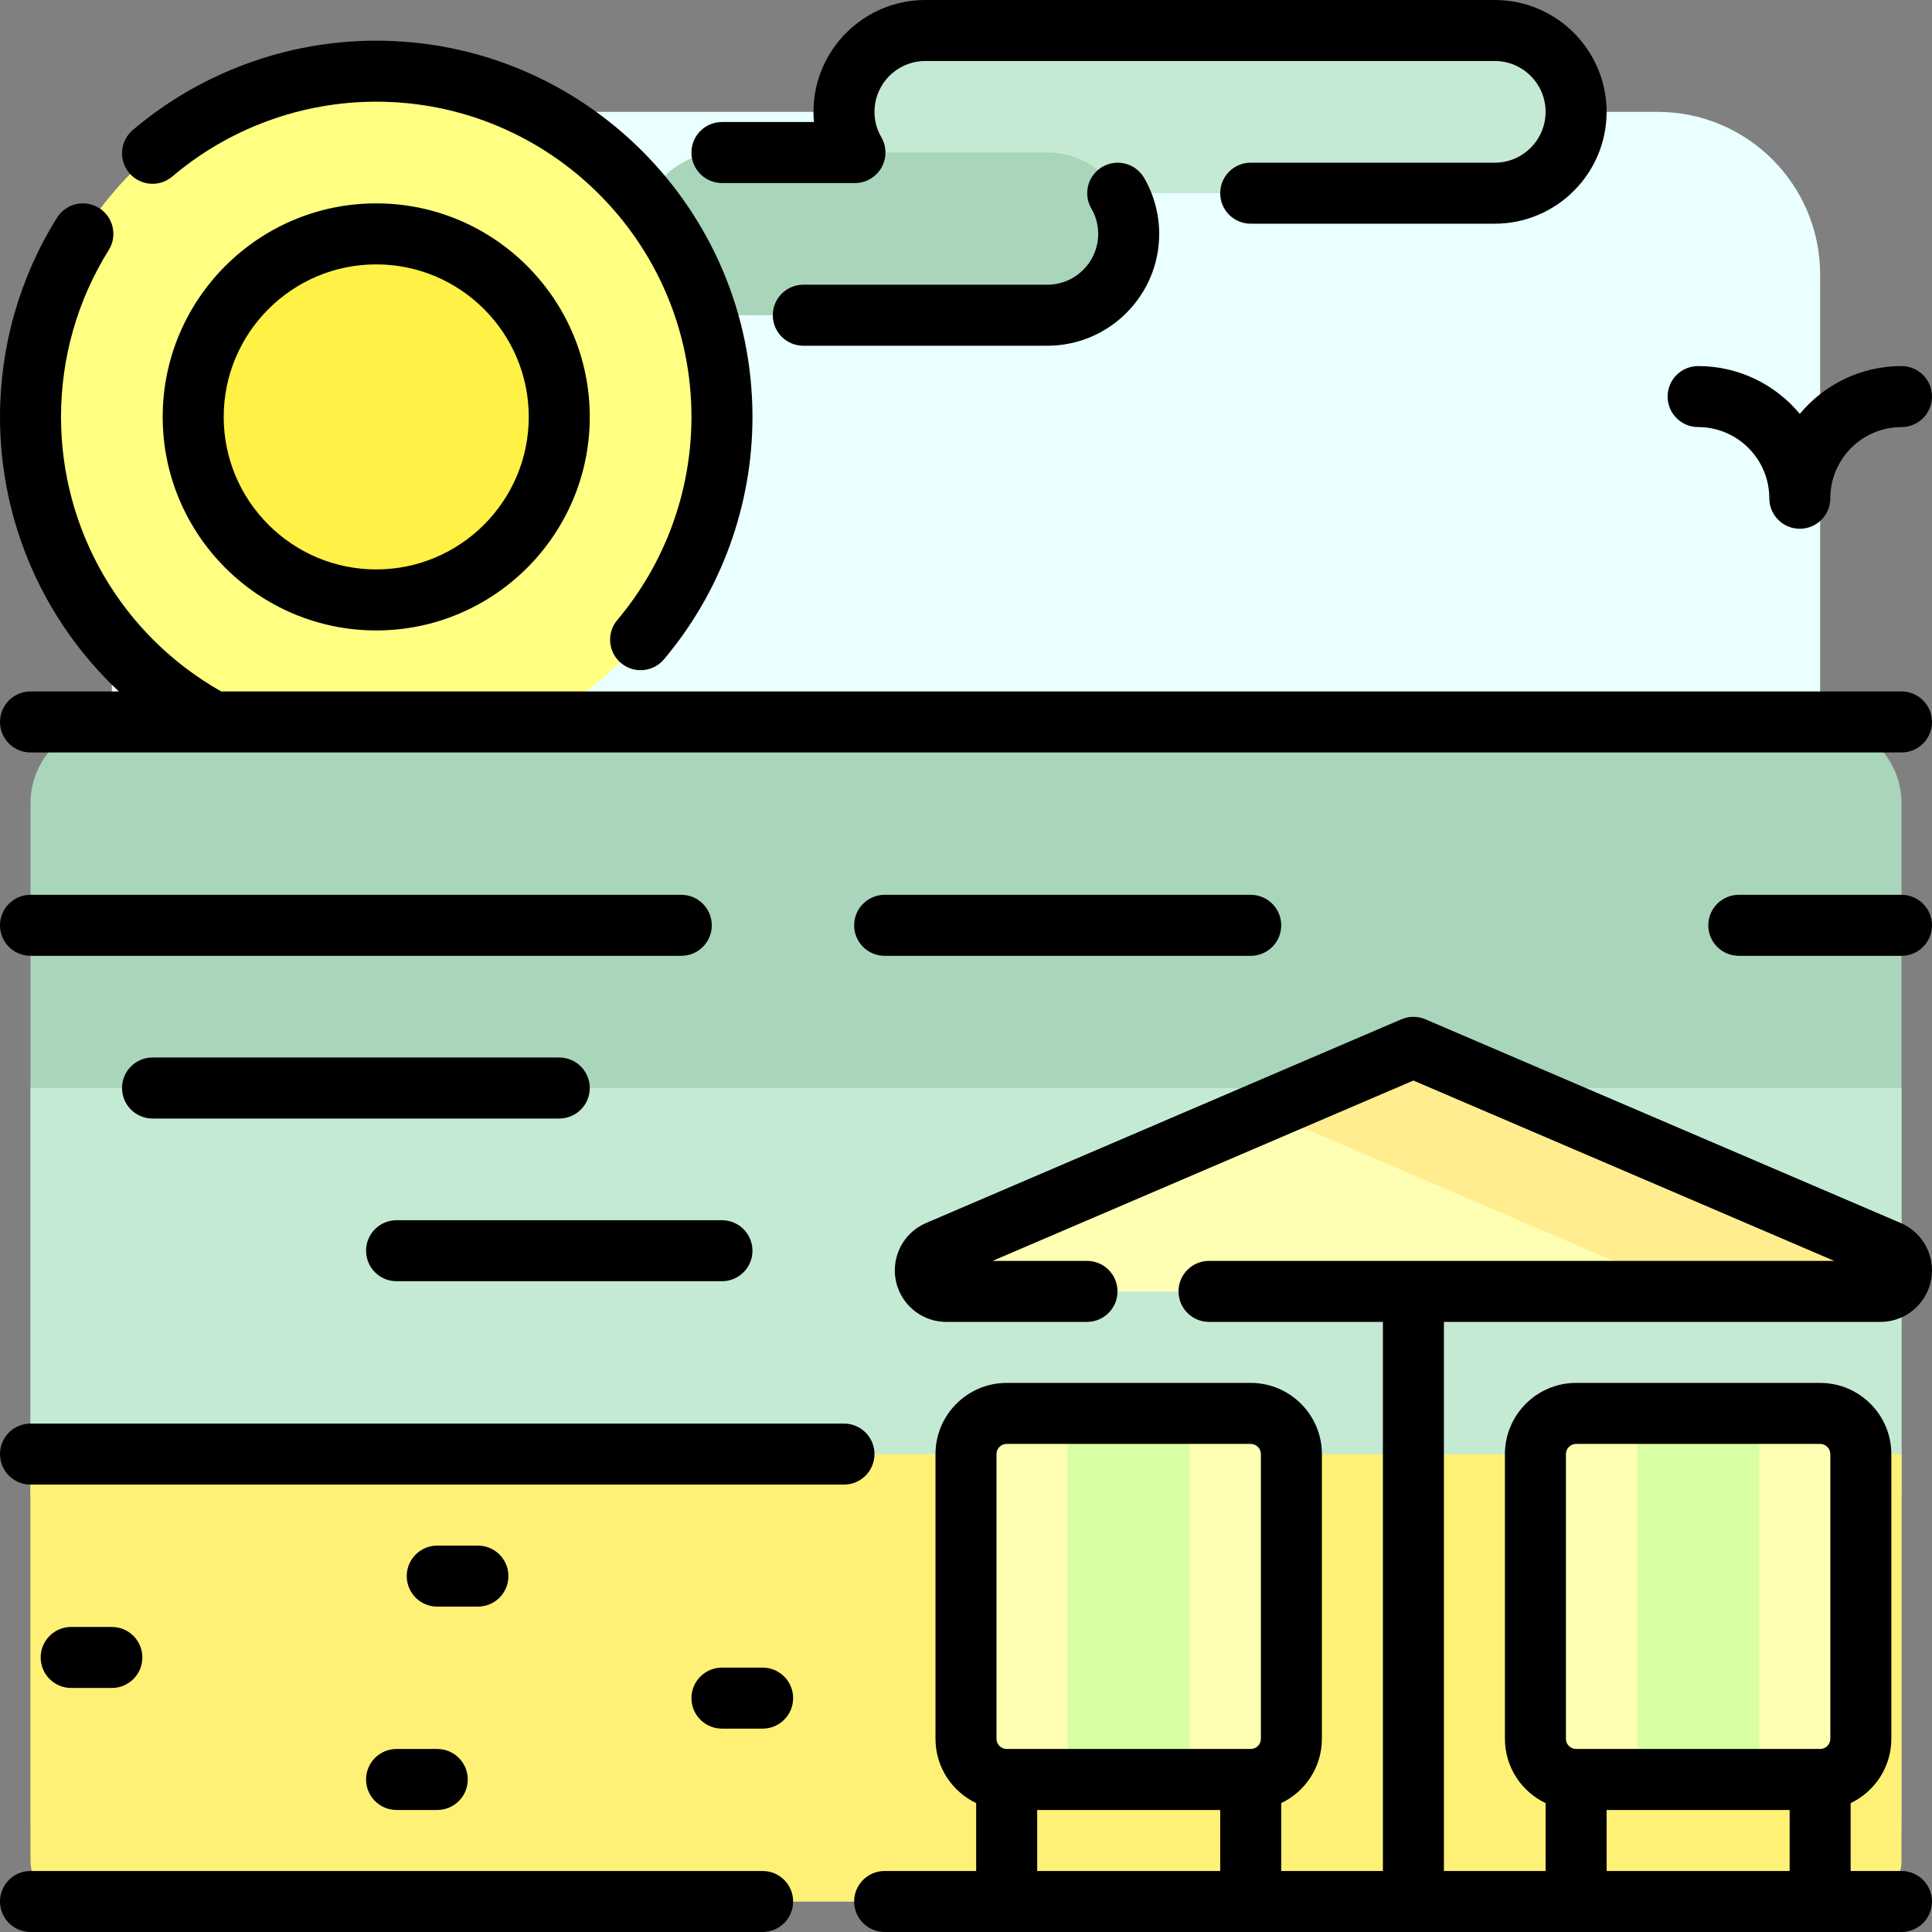
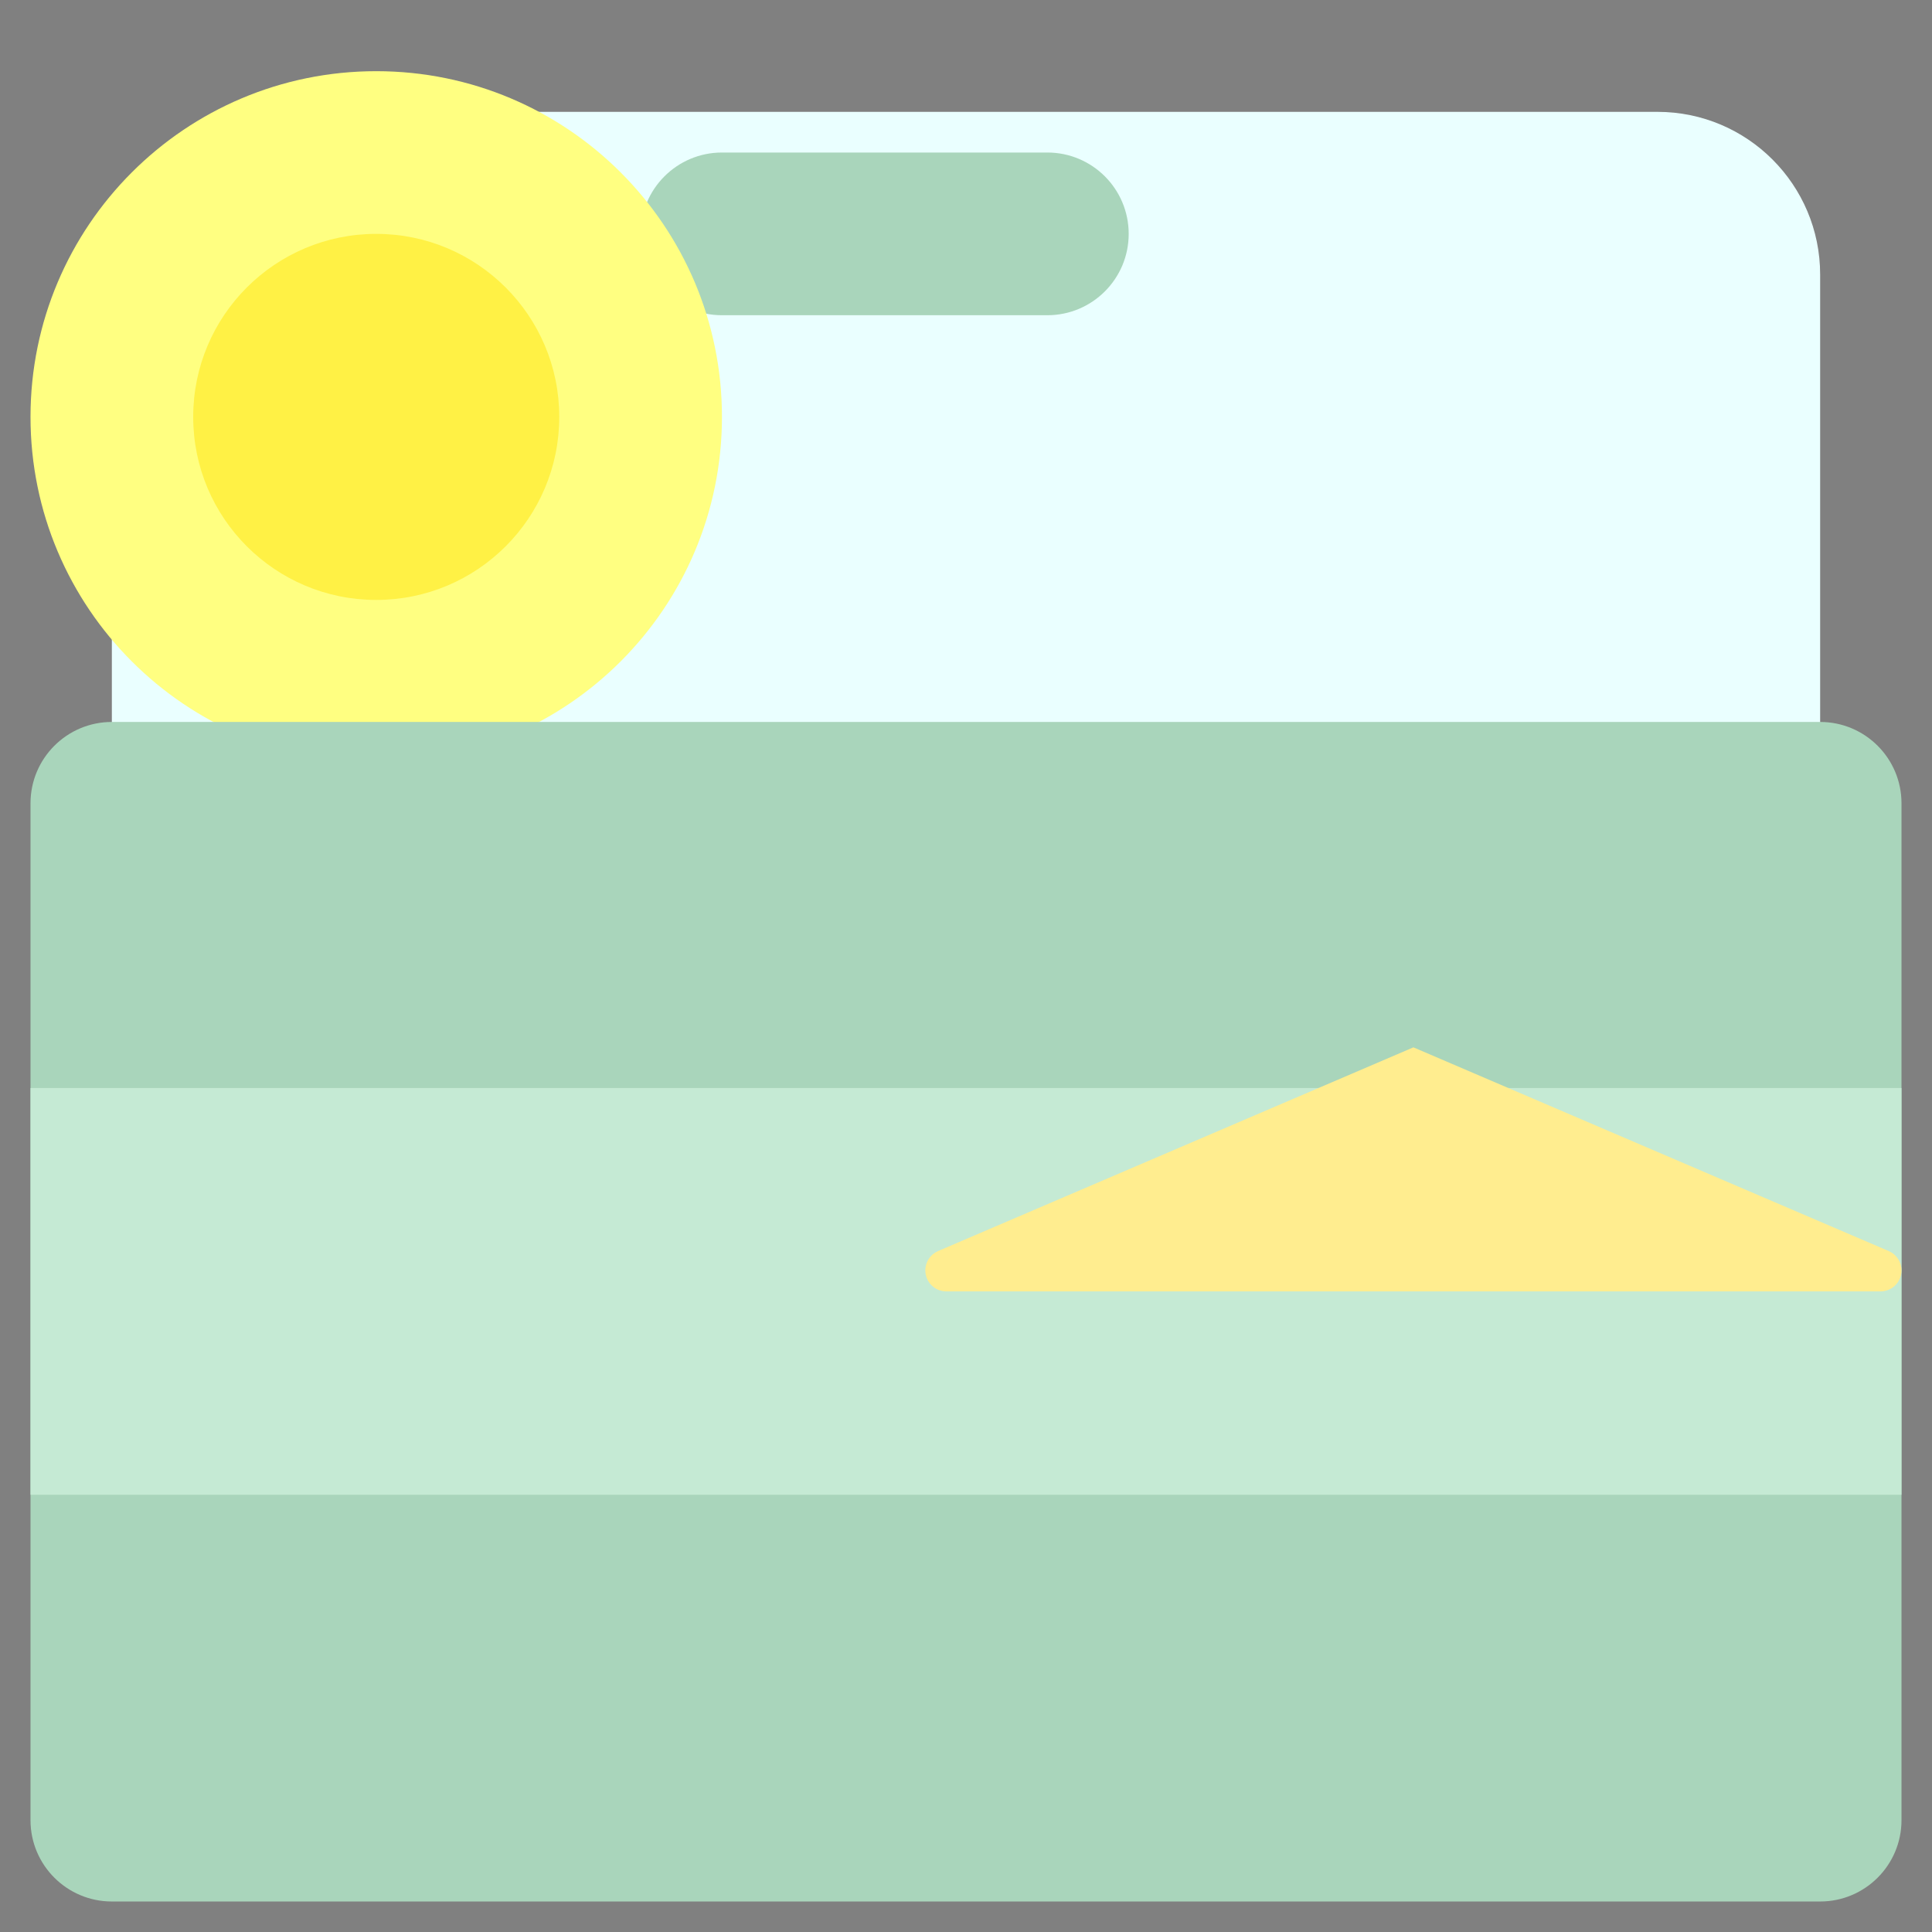
<svg xmlns="http://www.w3.org/2000/svg" version="1.1" id="Layer_1" x="0px" y="0px" viewBox="0 0 512 512" style="enable-background:new 0 0 512 512;" xml:space="preserve">
  <rect x="0" y="0" width="512" height="512" fill="#808080" stroke="none" />
  <path style="fill:#EAFFFF;" d="M439.242,482.358H72.758c-23.812,0-43.116-19.304-43.116-43.116V72.758  c0-23.812,19.304-43.116,43.116-43.116h366.484c23.812,0,43.116,19.304,43.116,43.116v366.484  C482.358,463.054,463.054,482.358,439.242,482.358z" />
-   <path style="fill:#C5EAD4;" d="M417.684,29.642L417.684,29.642c0,11.906-9.651,21.558-21.558,21.558h-99.918  c1.838,3.173,2.907,6.848,2.907,10.779l0,0c0,11.906-9.651,21.558-21.558,21.558h-86.232c-11.906,0-21.558-9.651-21.558-21.558l0,0  c0-11.906,9.651-21.558,21.558-21.558h35.244c-1.838-3.173-2.907-6.848-2.907-10.779l0,0c0-11.906,9.651-21.558,21.558-21.558  h150.905C408.033,8.084,417.684,17.736,417.684,29.642z" />
-   <path style="fill:#A9D5BB;" d="M299.116,61.979L299.116,61.979c0,11.906-9.651,21.558-21.558,21.558h-86.232  c-11.906,0-21.558-9.651-21.558-21.558l0,0c0-11.906,9.651-21.558,21.558-21.558h86.232  C289.464,40.421,299.116,50.073,299.116,61.979z" />
+   <path style="fill:#A9D5BB;" d="M299.116,61.979L299.116,61.979c0,11.906-9.651,21.558-21.558,21.558h-86.232  c-11.906,0-21.558-9.651-21.558-21.558c0-11.906,9.651-21.558,21.558-21.558h86.232  C289.464,40.421,299.116,50.073,299.116,61.979z" />
  <path style="fill:#FFFF81;" d="M191.326,110.484c0,50.601-41.02,91.621-91.621,91.621s-91.621-41.02-91.621-91.621  s41.02-91.621,91.621-91.621S191.326,59.884,191.326,110.484z" />
  <path style="fill:#FFF145;" d="M148.211,110.484c0,26.789-21.716,48.505-48.505,48.505S51.2,137.273,51.2,110.484  s21.716-48.505,48.505-48.505S148.211,83.695,148.211,110.484z" />
  <path style="fill:#A9D5BB;" d="M482.358,503.916H29.642c-11.906,0-21.558-9.651-21.558-21.558V212.884  c0-11.906,9.651-21.558,21.558-21.558h452.716c11.906,0,21.558,9.651,21.558,21.558v269.474  C503.916,494.264,494.264,503.916,482.358,503.916z" />
  <path style="fill:#C5EAD4;" d="M503.916,396.126H8.084V288.337h495.832V396.126z" />
-   <path style="fill:#FFF175;" d="M493.137,503.916H18.863c-5.953,0-10.779-4.826-10.779-10.779V385.347h495.832v107.789  C503.916,499.09,499.09,503.916,493.137,503.916z" />
  <path style="fill:#FFED8F;" d="M248.596,331.546l125.972-53.988l125.973,53.988c2.047,0.877,3.375,2.89,3.375,5.118l0,0  c0,3.075-2.493,5.567-5.567,5.567h-247.56c-3.075,0-5.567-2.493-5.567-5.567l0,0C245.221,334.436,246.548,332.424,248.596,331.546z" />
-   <path style="fill:#FFFFB3;" d="M446.428,342.232h-195.64c-3.075,0-5.567-2.493-5.567-5.568c0-2.227,1.327-4.24,3.375-5.118  l86.45-37.051L446.428,342.232z M331.453,374.568h-64.674c-5.953,0-10.779,4.826-10.779,10.779V460.8  c0,5.953,4.826,10.779,10.779,10.779h64.674c5.953,0,10.779-4.826,10.779-10.779v-75.453  C342.232,379.394,337.406,374.568,331.453,374.568z M482.358,374.568h-64.674c-5.953,0-10.779,4.826-10.779,10.779V460.8  c0,5.953,4.826,10.779,10.779,10.779h64.674c5.953,0,10.779-4.826,10.779-10.779v-75.453  C493.137,379.394,488.311,374.568,482.358,374.568z" />
-   <path style="fill:#D8FFA1;" d="M282.947,374.568h32.337v97.011h-32.337V374.568z M433.853,374.568v97.011h32.337v-97.011H433.853z" />
-   <path d="M97.011,331.453c0-4.466,3.62-8.084,8.084-8.084h86.232c4.465,0,8.084,3.618,8.084,8.084c0,4.466-3.62,8.084-8.084,8.084  h-86.232C100.63,339.537,97.011,335.918,97.011,331.453z M99.705,53.895c31.204,0,56.589,25.387,56.589,56.589  s-25.385,56.589-56.589,56.589s-56.589-25.387-56.589-56.589S68.501,53.895,99.705,53.895z M99.705,70.063  c-22.289,0-40.421,18.132-40.421,40.421s18.132,40.421,40.421,40.421s40.421-18.132,40.421-40.421S121.994,70.063,99.705,70.063z   M156.295,288.337c0-4.466-3.62-8.084-8.084-8.084H40.421c-4.465,0-8.084,3.618-8.084,8.084s3.62,8.084,8.084,8.084h107.789  C152.675,296.421,156.295,292.803,156.295,288.337z M191.326,48.505h35.244c2.89,0,5.561-1.544,7.004-4.046  c1.443-2.504,1.44-5.589-0.008-8.09c-1.207-2.084-1.819-4.347-1.819-6.727c0-7.43,6.044-13.474,13.474-13.474h150.905  c7.43,0,13.474,6.044,13.474,13.474s-6.044,13.474-13.474,13.474h-64.674c-4.465,0-8.084,3.618-8.084,8.084s3.62,8.084,8.084,8.084  h64.674c16.345,0,29.642-13.298,29.642-29.642S412.471,0,396.126,0H245.221c-16.345,0-29.642,13.298-29.642,29.642  c0,0.901,0.042,1.8,0.124,2.695h-24.377c-4.465,0-8.084,3.618-8.084,8.084S186.862,48.505,191.326,48.505z M202.105,495.832H8.084  C3.62,495.832,0,499.45,0,503.916S3.62,512,8.084,512h194.021c4.465,0,8.084-3.618,8.084-8.084S206.57,495.832,202.105,495.832z   M450.021,113.179c10.401,0,18.863,8.463,18.863,18.863c0,4.466,3.62,8.084,8.084,8.084c4.465,0,8.084-3.618,8.084-8.084  c0-10.401,8.463-18.863,18.863-18.863c4.465,0,8.084-3.618,8.084-8.084c0-4.466-3.62-8.084-8.084-8.084  c-10.823,0-20.517,4.935-26.947,12.671c-6.431-7.736-16.124-12.671-26.947-12.671c-4.465,0-8.084,3.618-8.084,8.084  C441.937,109.56,445.556,113.179,450.021,113.179z M45.654,46.787c15.063-12.794,34.258-19.84,54.051-19.84  c46.062,0,83.537,37.475,83.537,83.537c0,19.689-6.979,38.805-19.652,53.828c-2.879,3.413-2.447,8.512,0.966,11.391  c1.518,1.281,3.368,1.906,5.208,1.906c2.3,0,4.584-0.975,6.183-2.872c15.132-17.935,23.464-40.754,23.464-64.253  c0-54.978-44.727-99.705-99.705-99.705c-23.624,0-46.537,8.412-64.518,23.687c-3.403,2.891-3.818,7.992-0.928,11.394  C37.15,49.262,42.25,49.678,45.654,46.787z M277.558,75.453h-64.674c-4.465,0-8.084,3.618-8.084,8.084  c0,4.466,3.62,8.084,8.084,8.084h64.674c16.345,0,29.642-13.298,29.642-29.642c0-5.188-1.382-10.315-3.996-14.831  c-2.238-3.864-7.183-5.183-11.047-2.944c-3.864,2.239-5.183,7.183-2.945,11.047c1.207,2.085,1.819,4.347,1.819,6.727  C291.032,69.409,284.988,75.453,277.558,75.453z M180.547,237.137H8.084c-4.465,0-8.084,3.618-8.084,8.084  c0,4.466,3.62,8.084,8.084,8.084h172.463c4.465,0,8.084-3.618,8.084-8.084C188.632,240.755,185.012,237.137,180.547,237.137z   M331.453,253.305c4.465,0,8.084-3.618,8.084-8.084c0-4.466-3.62-8.084-8.084-8.084h-97.011c-4.465,0-8.084,3.618-8.084,8.084  c0,4.466,3.62,8.084,8.084,8.084H331.453z M382.653,350.316v145.516H409.6v-17.989c-6.368-3.032-10.779-9.532-10.779-17.043v-75.453  c0-10.401,8.463-18.863,18.863-18.863h64.674c10.401,0,18.863,8.463,18.863,18.863V460.8c0,7.511-4.411,14.009-10.779,17.043v17.989  h13.474c4.465,0,8.084,3.618,8.084,8.084S508.38,512,503.916,512H234.442c-4.465,0-8.084-3.618-8.084-8.084s3.62-8.084,8.084-8.084  h24.253v-17.989c-6.368-3.032-10.779-9.532-10.779-17.043v-75.453c0-10.401,8.463-18.863,18.863-18.863h64.674  c10.401,0,18.863,8.463,18.863,18.863V460.8c0,7.511-4.411,14.009-10.779,17.043v17.989h26.947V350.316h-46.08  c-4.465,0-8.084-3.618-8.084-8.084s3.62-8.084,8.084-8.084h165.683l-111.519-47.794l-111.519,47.794h25.018  c4.465,0,8.084,3.618,8.084,8.084s-3.62,8.084-8.084,8.084h-37.278c-7.528,0-13.653-6.125-13.653-13.652  c0-5.47,3.249-10.396,8.276-12.55l125.97-53.987c2.034-0.872,4.335-0.872,6.369,0l125.973,53.989  c5.026,2.153,8.274,7.077,8.274,12.549c0,7.527-6.125,13.652-13.653,13.652H382.653z M323.368,479.663h-48.505v16.168h48.505  V479.663z M334.147,385.347c0-1.486-1.209-2.695-2.695-2.695h-64.674c-1.485,0-2.695,1.208-2.695,2.695V460.8  c0,1.486,1.209,2.695,2.695,2.695h64.674c1.485,0,2.695-1.208,2.695-2.695V385.347z M474.274,479.663h-48.505v16.168h48.505V479.663  z M414.989,460.8c0,1.486,1.209,2.695,2.695,2.695h64.674c1.485,0,2.695-1.208,2.695-2.695v-75.453c0-1.486-1.209-2.695-2.695-2.695  h-64.674c-1.485,0-2.695,1.208-2.695,2.695V460.8z M503.916,237.137H460.8c-4.465,0-8.084,3.618-8.084,8.084  c0,4.466,3.62,8.084,8.084,8.084h43.116c4.465,0,8.084-3.618,8.084-8.084C512,240.755,508.38,237.137,503.916,237.137z   M503.916,183.242H58.628c-26.242-14.838-42.459-42.534-42.459-72.758c0-15.695,4.374-30.985,12.649-44.218  c2.367-3.787,1.217-8.774-2.569-11.141c-3.786-2.368-8.773-1.217-11.14,2.569C5.225,73.499,0,91.755,0,110.484  c0,27.99,11.653,54.163,31.504,72.758H8.084c-4.465,0-8.084,3.618-8.084,8.084s3.62,8.084,8.084,8.084h48.302  c0.053,0.001,0.106,0.002,0.16,0.002c0.053,0,0.107-0.001,0.16-0.002h447.211c4.465,0,8.084-3.618,8.084-8.084  S508.38,183.242,503.916,183.242z M97.011,471.579c0,4.466,3.62,8.084,8.084,8.084h10.779c4.465,0,8.084-3.618,8.084-8.084  s-3.62-8.084-8.084-8.084h-10.779C100.63,463.495,97.011,467.113,97.011,471.579z M29.642,447.326c4.465,0,8.084-3.618,8.084-8.084  c0-4.466-3.62-8.084-8.084-8.084H18.863c-4.465,0-8.084,3.618-8.084,8.084c0,4.466,3.62,8.084,8.084,8.084H29.642z M126.653,425.768  c4.465,0,8.084-3.618,8.084-8.084c0-4.466-3.62-8.084-8.084-8.084h-10.779c-4.465,0-8.084,3.618-8.084,8.084  c0,4.466,3.62,8.084,8.084,8.084H126.653z M202.105,441.937h-10.779c-4.465,0-8.084,3.618-8.084,8.084s3.62,8.084,8.084,8.084  h10.779c4.465,0,8.084-3.618,8.084-8.084S206.57,441.937,202.105,441.937z M231.747,385.347c0-4.466-3.62-8.084-8.084-8.084H8.084  c-4.465,0-8.084,3.618-8.084,8.084s3.62,8.084,8.084,8.084h215.579C228.128,393.432,231.747,389.813,231.747,385.347z" />
  <g>
</g>
  <g>
</g>
  <g>
</g>
  <g>
</g>
  <g>
</g>
  <g>
</g>
  <g>
</g>
  <g>
</g>
  <g>
</g>
  <g>
</g>
  <g>
</g>
  <g>
</g>
  <g>
</g>
  <g>
</g>
  <g>
</g>
</svg>